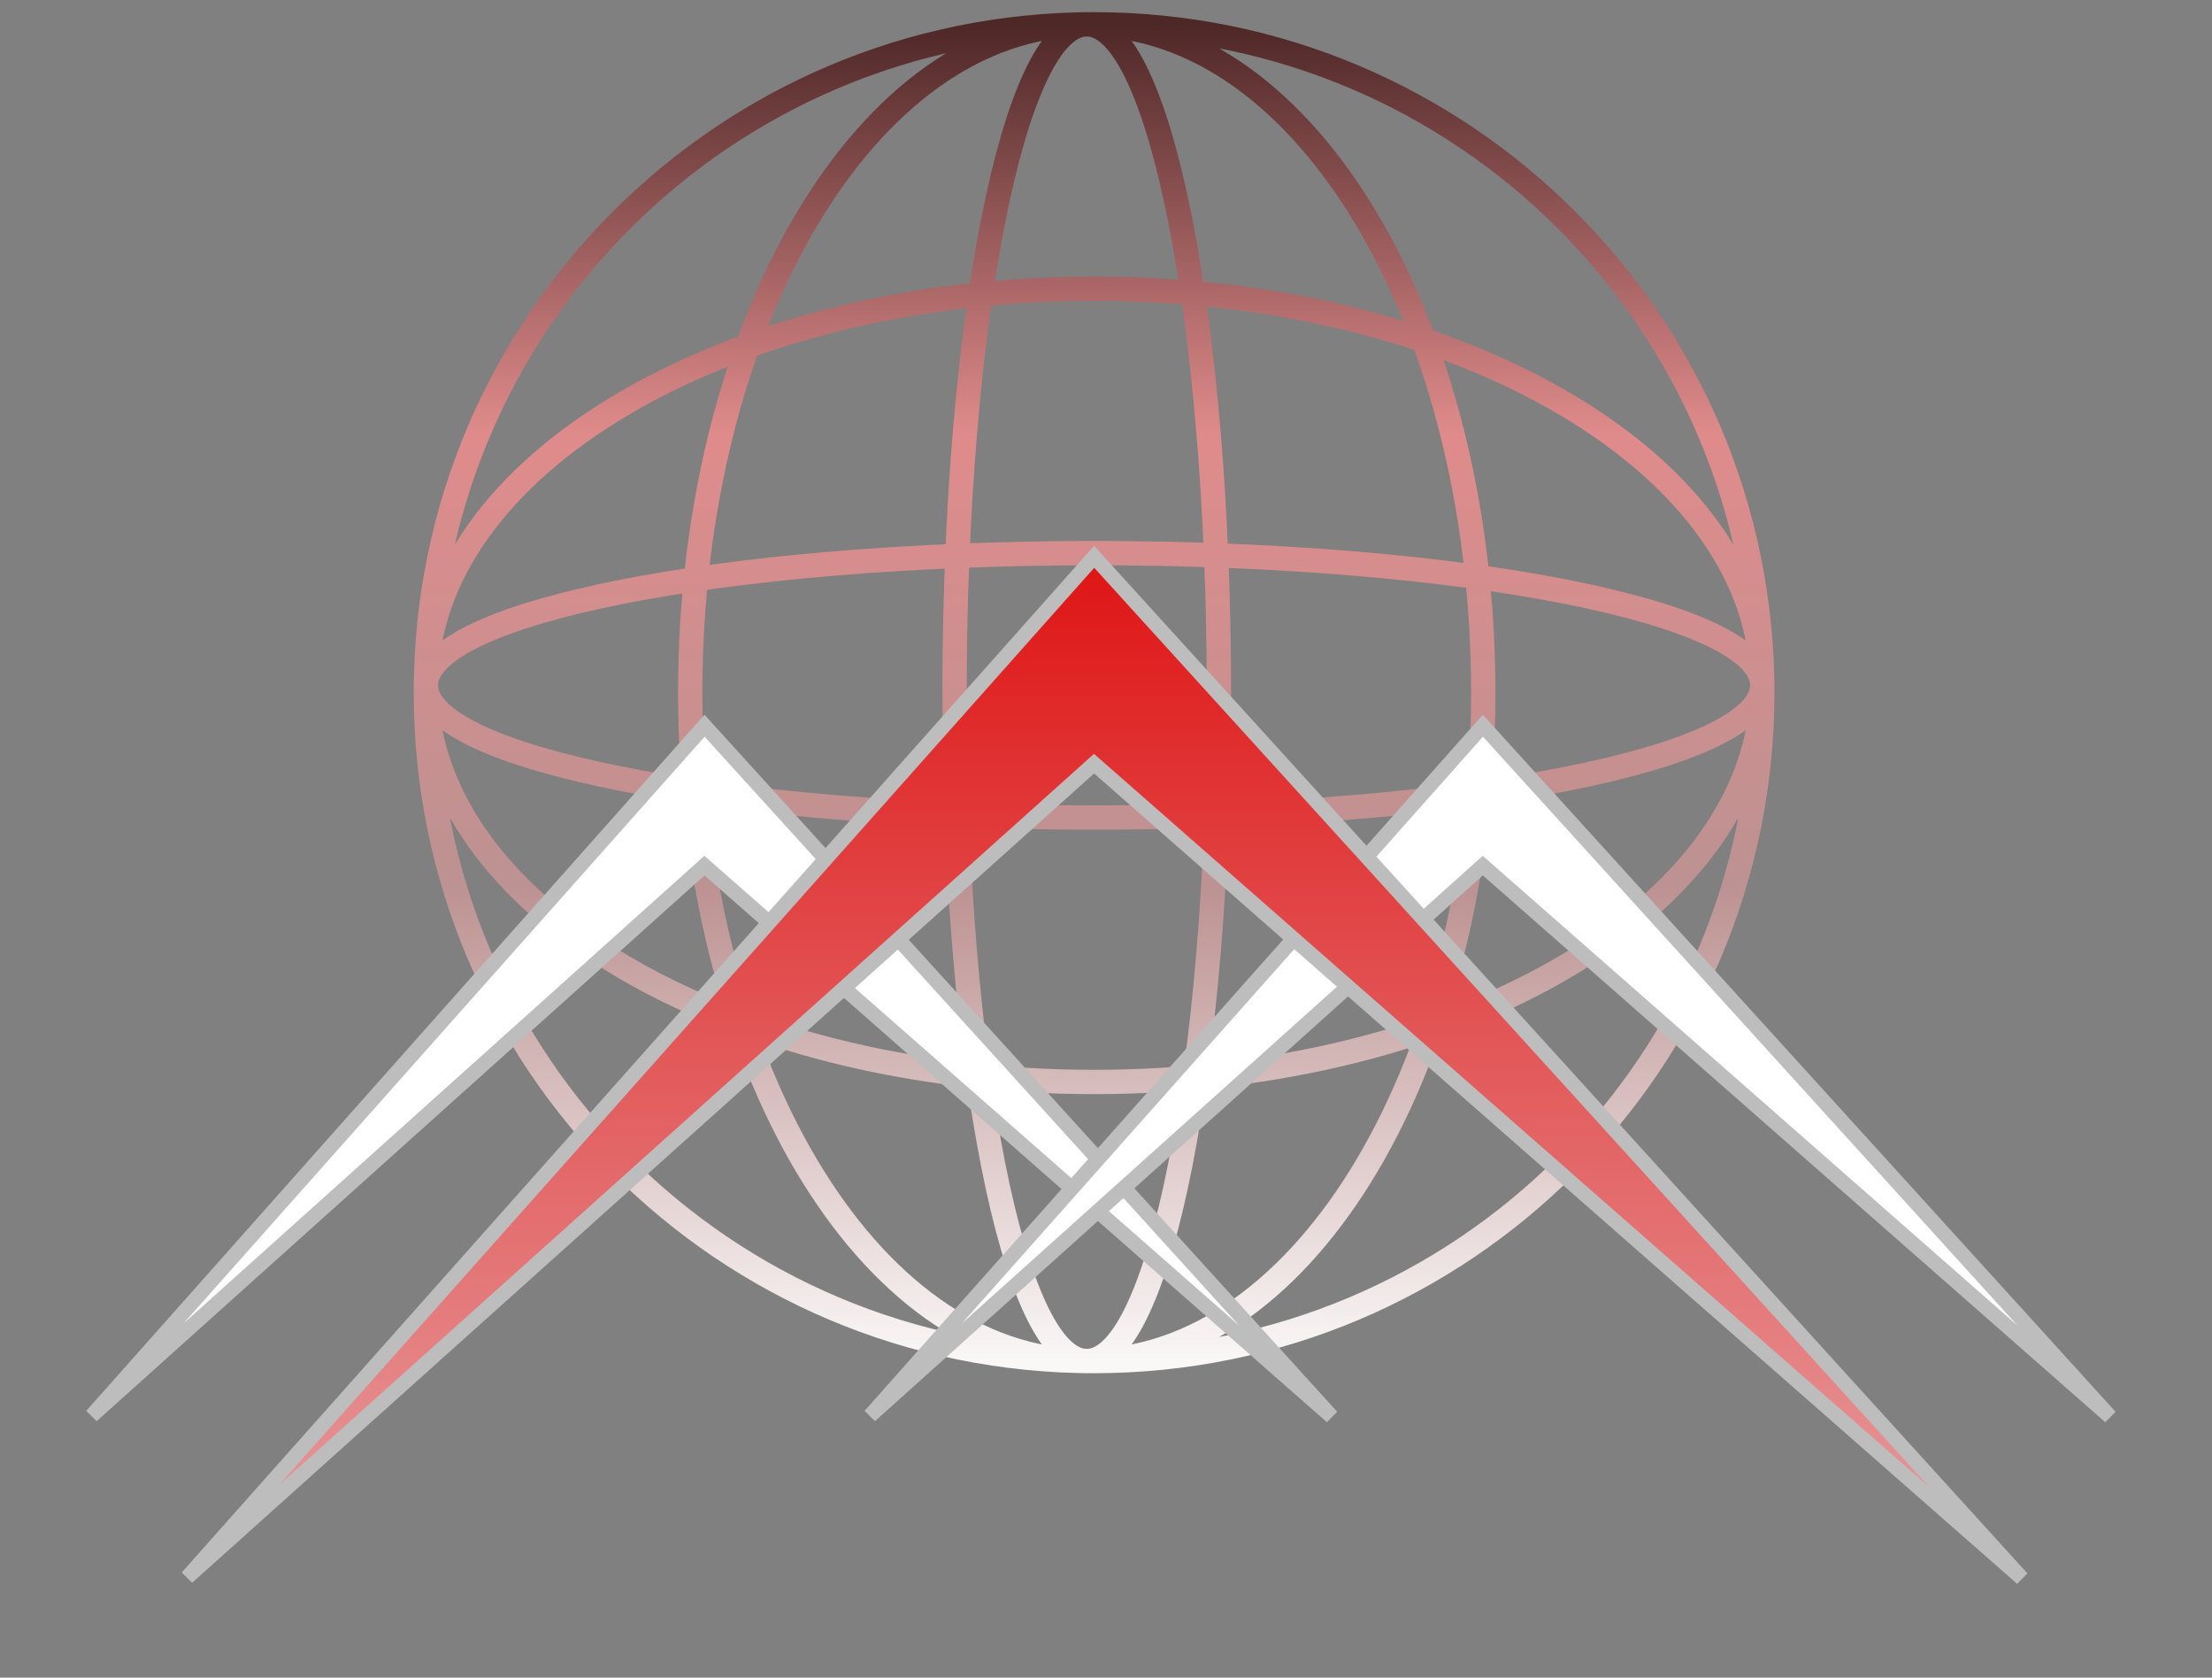
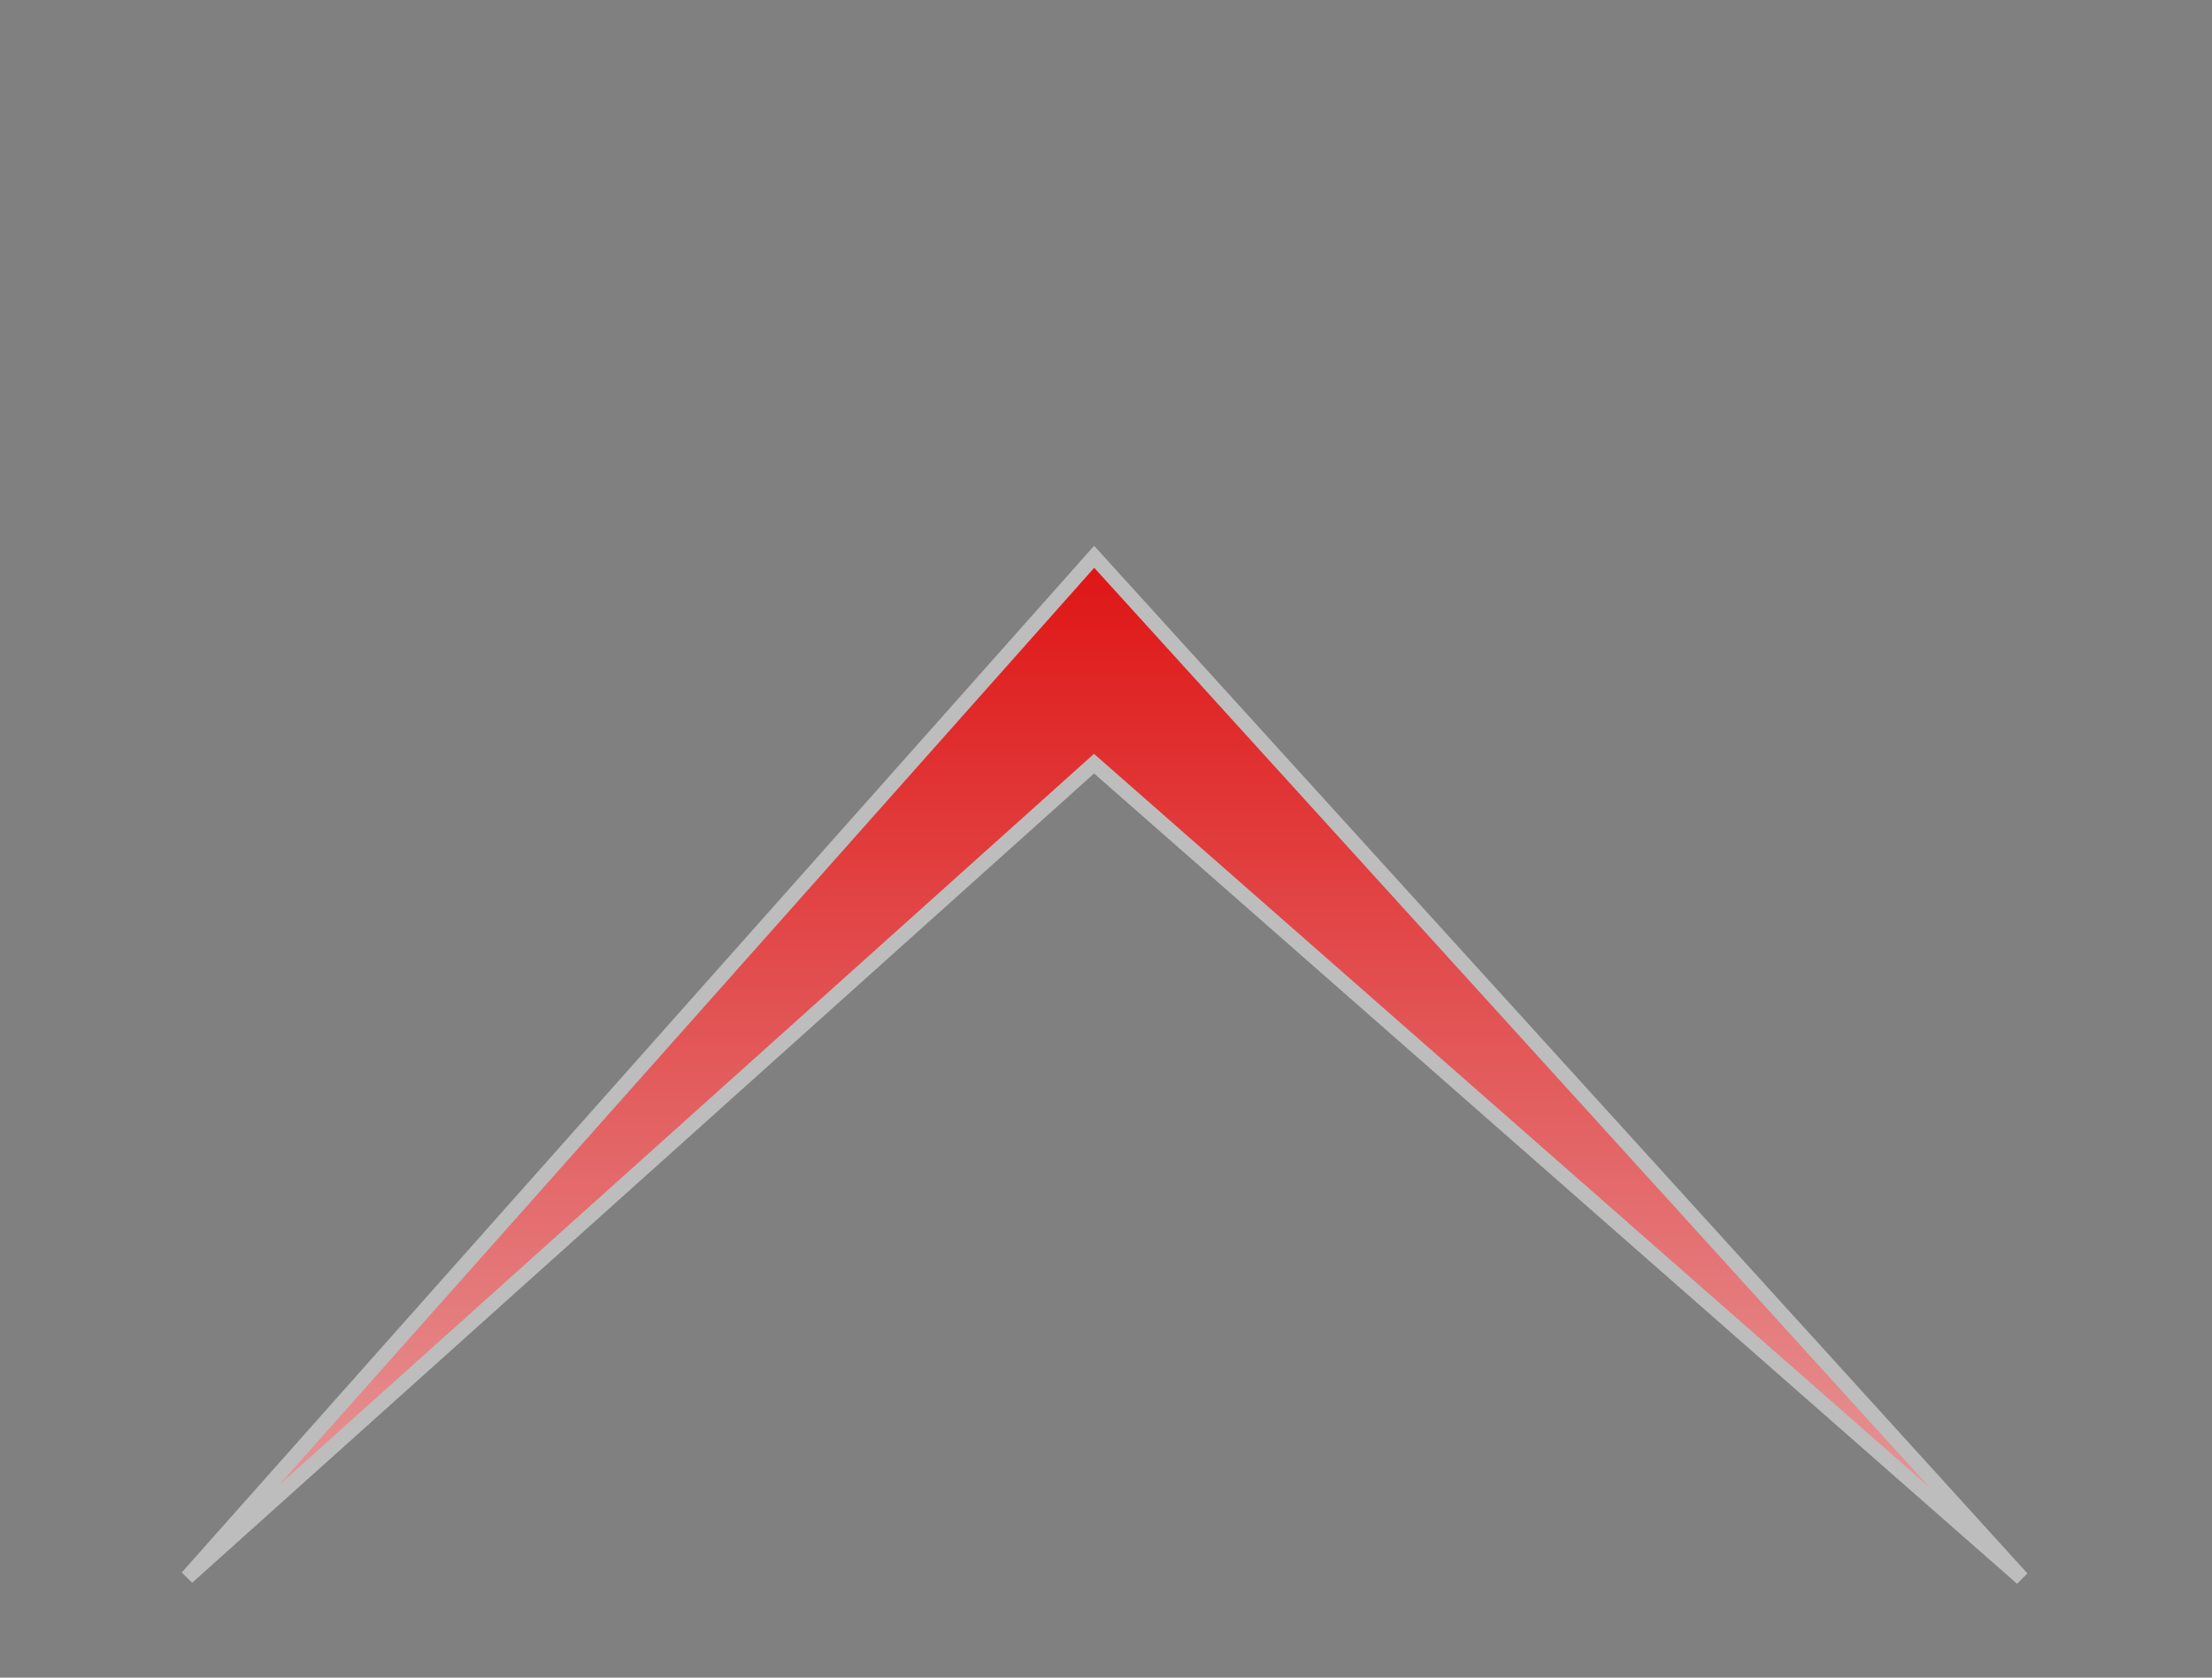
<svg xmlns="http://www.w3.org/2000/svg" width="91" height="69" viewBox="0 0 91 69" fill="none">
  <rect x="0" y="0" width="91" height="69" fill="#808080" stroke="none" />
-   <path d="M44.708 55.979C53.717 55.979 61.02 43.672 61.02 28.49C61.02 13.307 53.717 1 44.708 1M44.708 55.979C35.699 55.979 28.395 43.672 28.395 28.49C28.395 13.307 35.699 1 44.708 1M44.708 55.979C47.711 55.979 50.145 43.672 50.145 28.49C50.145 13.307 47.711 1 44.708 1M44.708 55.979C41.705 55.979 39.27 43.672 39.27 28.49C39.27 13.307 41.705 1 44.708 1M17.52 28.188C17.52 37.197 29.828 44.5 45.01 44.5C60.192 44.5 72.5 37.197 72.5 28.188M17.52 28.188C17.52 19.178 29.828 11.875 45.01 11.875C60.192 11.875 72.5 19.178 72.5 28.188M17.52 28.188C17.52 31.191 29.828 33.625 45.01 33.625C60.192 33.625 72.5 31.191 72.5 28.188M17.52 28.188C17.52 25.184 29.828 22.75 45.01 22.75C60.192 22.75 72.5 25.184 72.5 28.188M72.5 28.49C72.5 43.672 60.192 55.979 45.01 55.979C29.828 55.979 17.52 43.672 17.52 28.49C17.52 13.307 29.828 1 45.01 1C60.192 1 72.5 13.307 72.5 28.49Z" stroke="url(#paint0_linear)" />
-   <path d="M29.182 35.779L28.98 35.602L28.781 35.781L3.774 58.227L28.985 29.848L54.789 58.268L29.182 35.779Z" fill="white" stroke="#BDBDBD" stroke-width="0.604" />
-   <path d="M61.202 35.779L61.001 35.602L60.801 35.781L35.794 58.227L61.005 29.848L86.809 58.268L61.202 35.779Z" fill="white" stroke="#BDBDBD" stroke-width="0.604" />
  <path d="M45.209 31.585L45.008 31.409L44.808 31.588L7.702 64.874L45.013 22.9L83.183 64.915L45.209 31.585Z" fill="url(#paint1_linear)" stroke="#BDBDBD" stroke-width="0.604" />
  <defs>
    <linearGradient id="paint0_linear" x1="45.01" y1="1" x2="45.01" y2="55.979" gradientUnits="userSpaceOnUse">
      <stop stop-color="#4E2727" />
      <stop offset="0.307" stop-color="#E08B8B" />
      <stop offset="0.646" stop-color="#BD9292" />
      <stop offset="1" stop-color="#FAF7F7" />
    </linearGradient>
    <linearGradient id="paint1_linear" x1="45.463" y1="22.448" x2="45.463" y2="68.667" gradientUnits="userSpaceOnUse">
      <stop stop-color="#DF1313" />
      <stop offset="1" stop-color="#E7ACAE" />
    </linearGradient>
  </defs>
</svg>